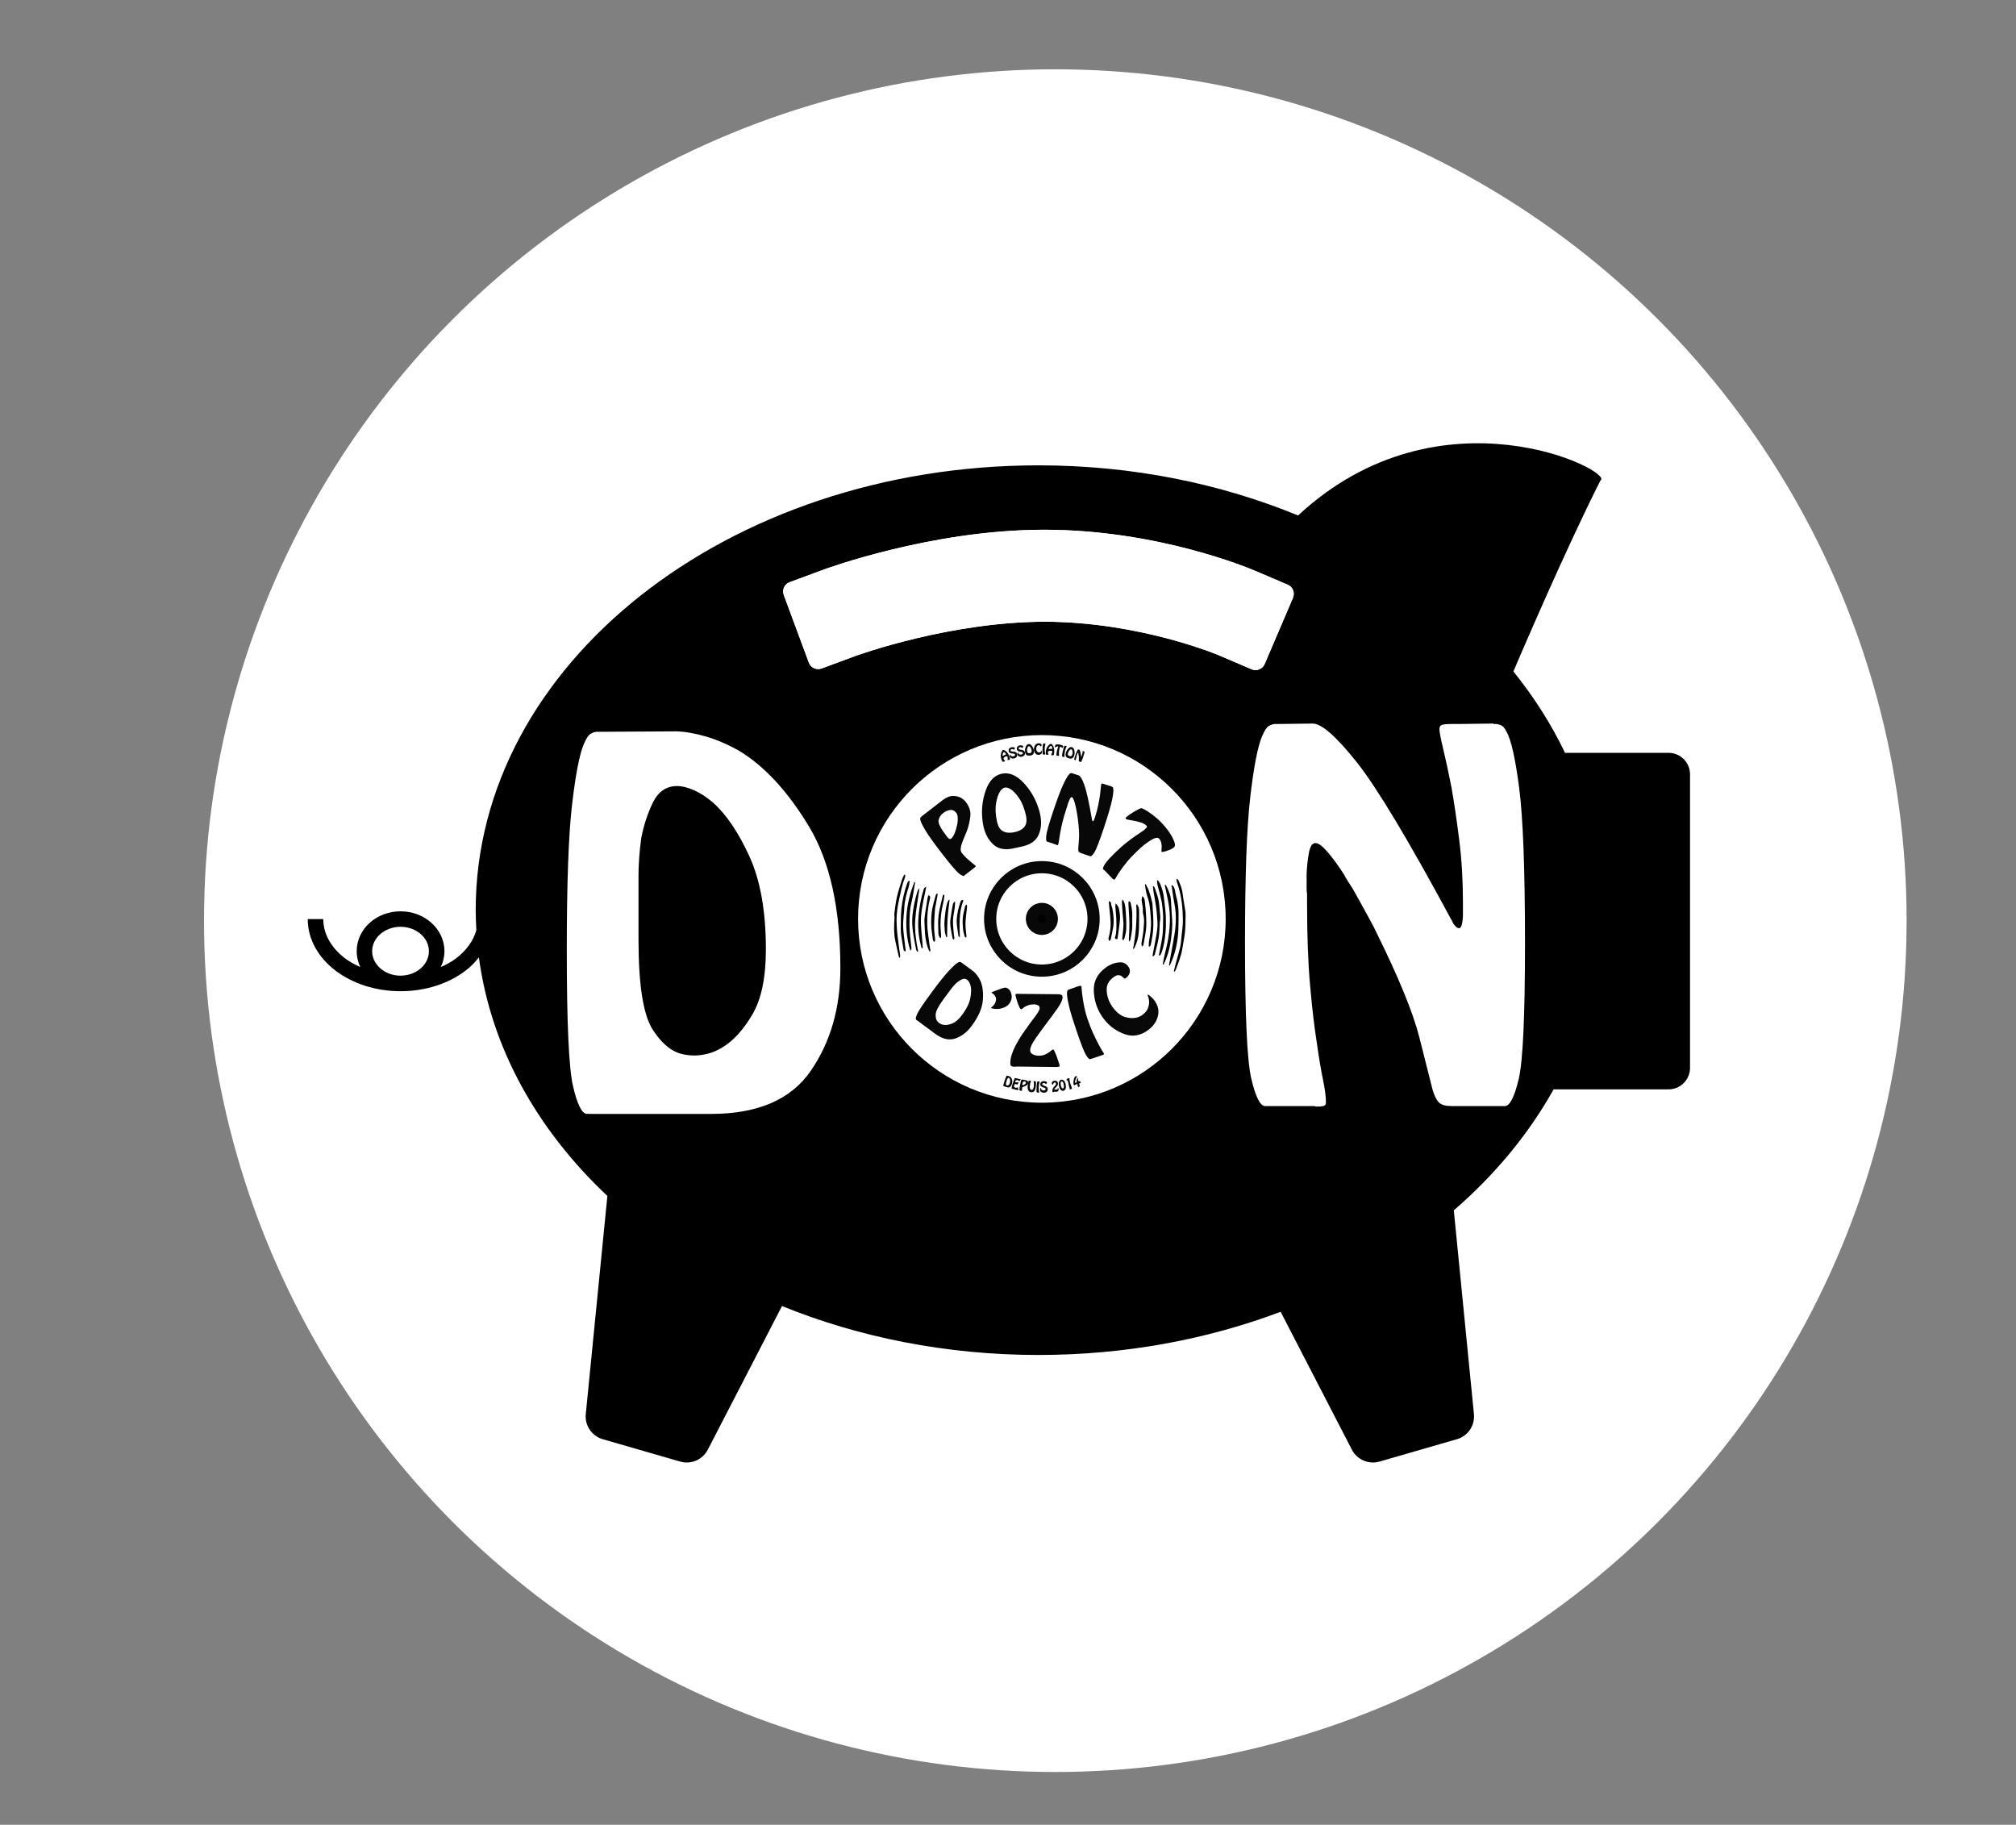
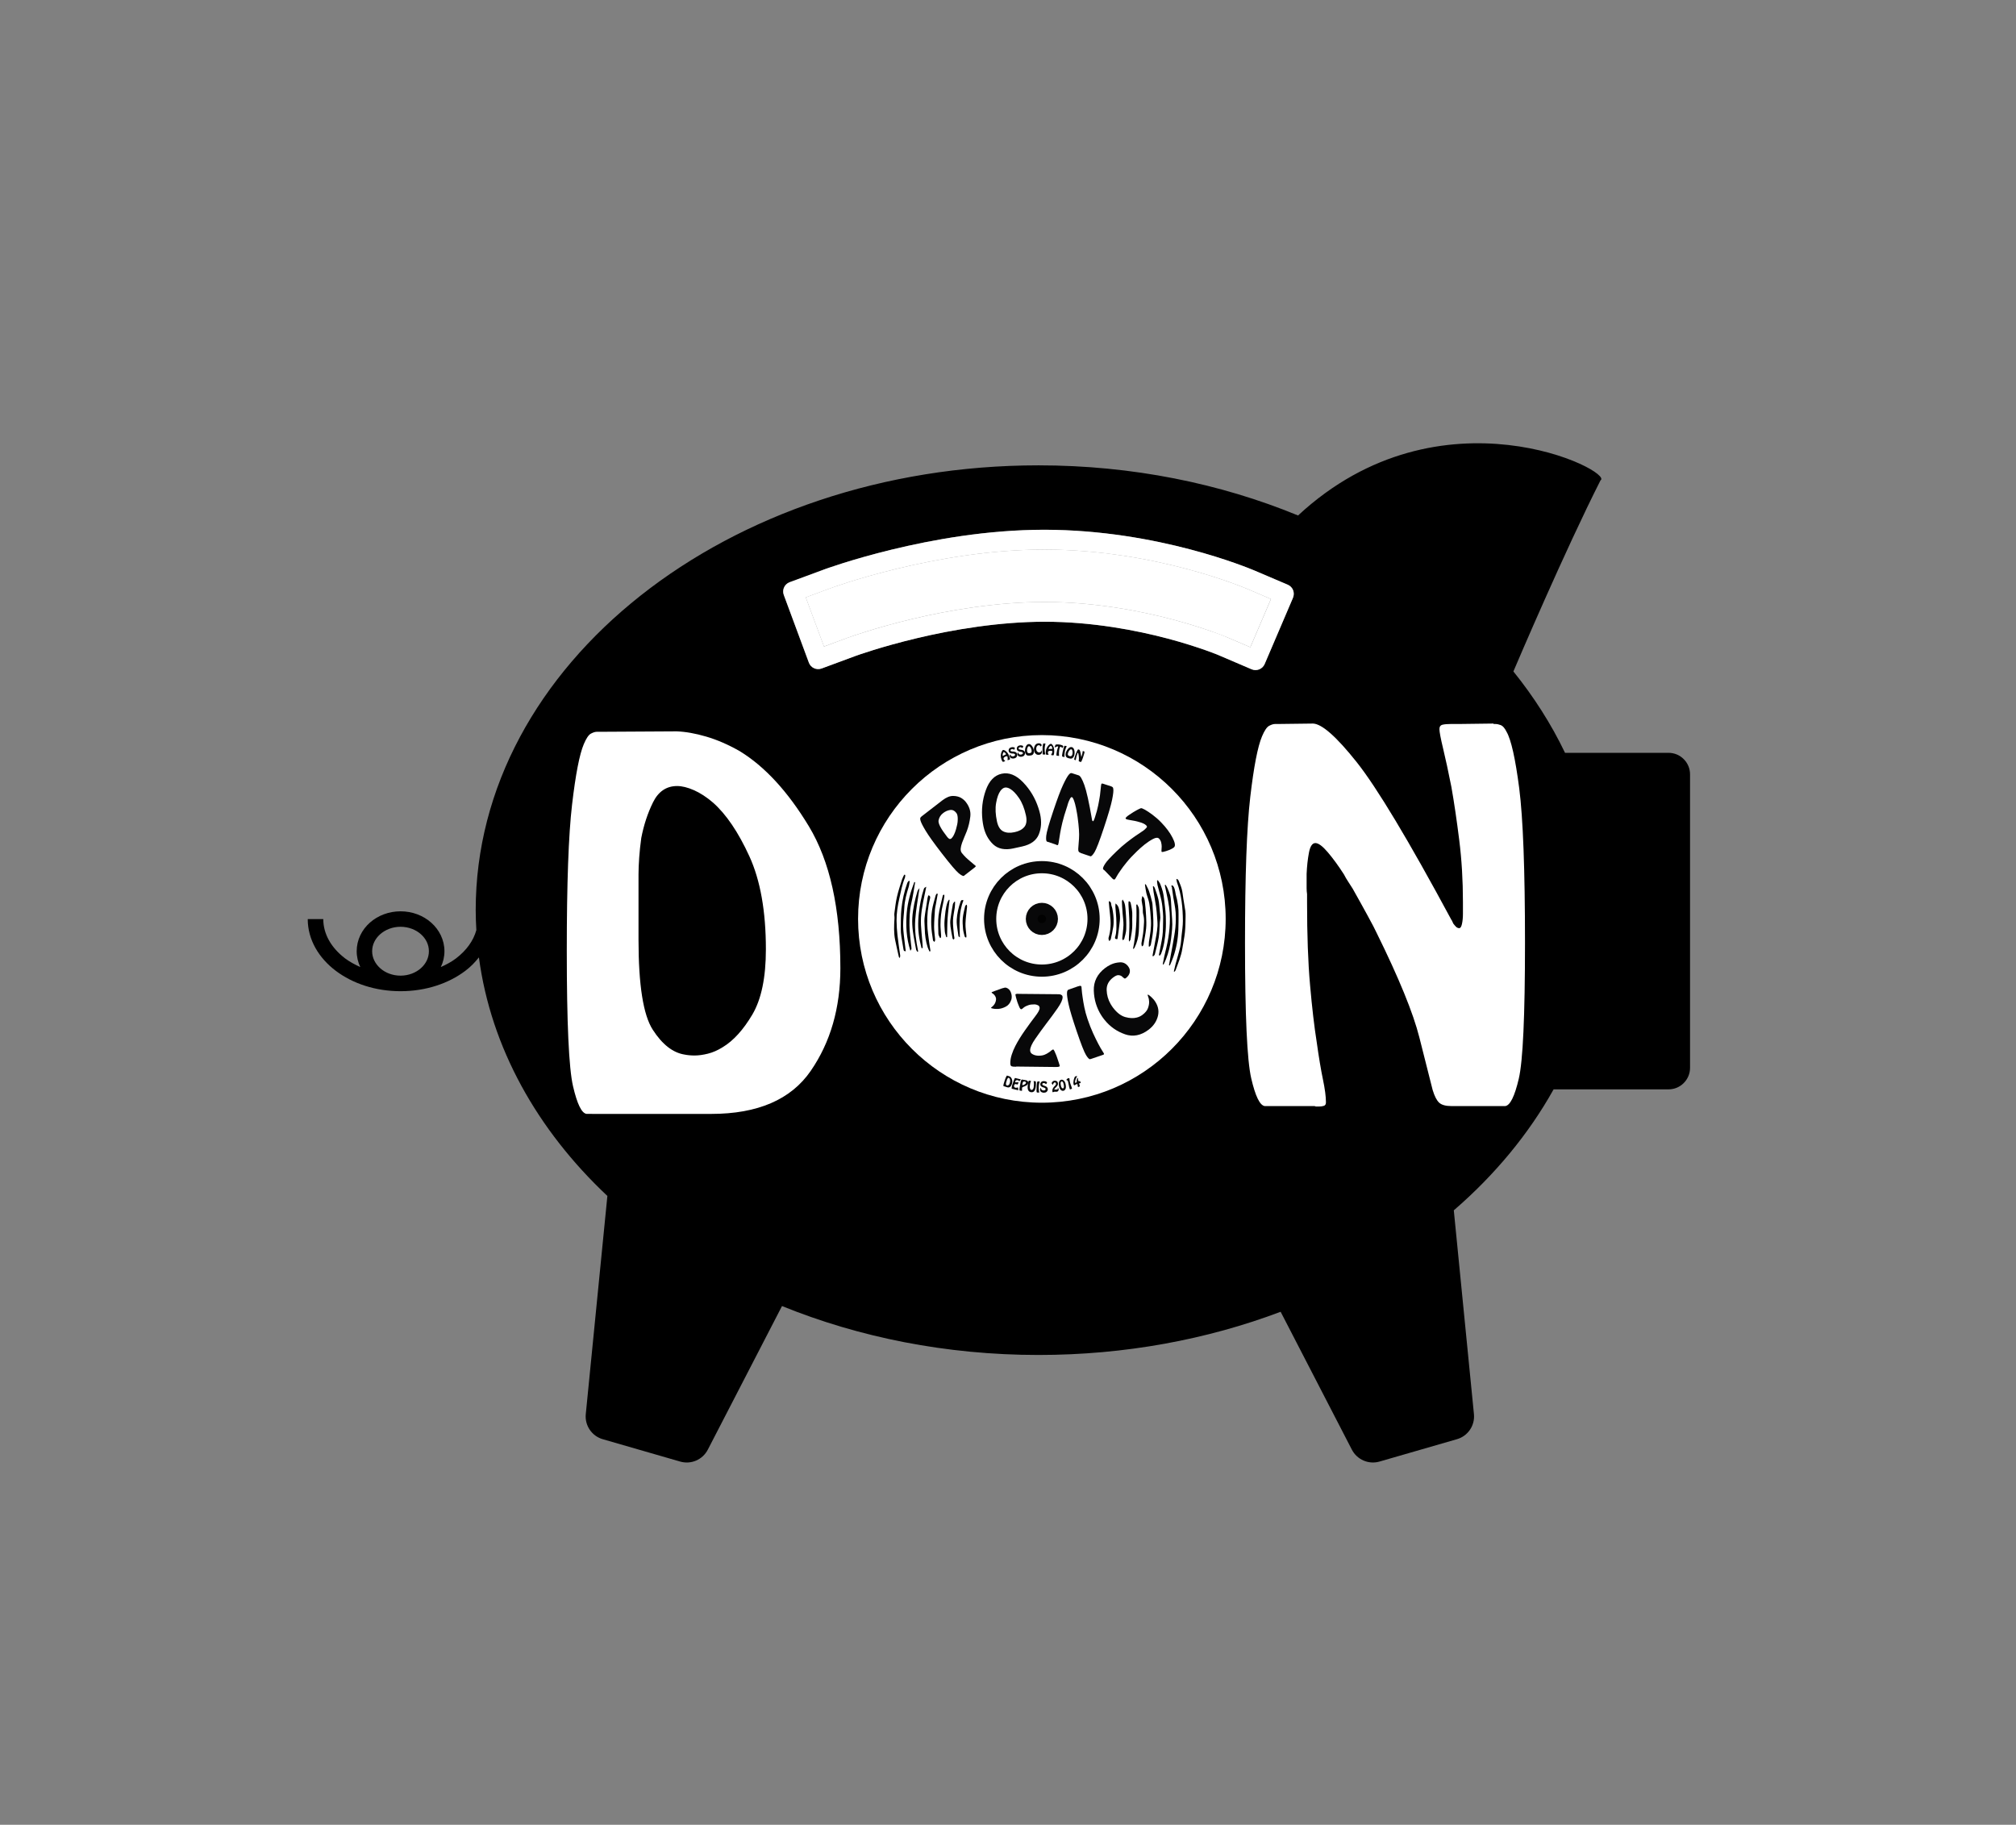
<svg xmlns="http://www.w3.org/2000/svg" id="Calque_1" data-name="Calque 1" viewBox="0 0 496.65 449.52">
  <rect x="0" y="0" width="496.65" height="449.52" fill="#808080" stroke="none" />
  <defs>
    <style>      .cls-1 {        fill: #fff;      }      .cls-2 {        fill: #080809;      }      .cls-3 {        fill: none;        stroke-width: 3px;      }      .cls-3, .cls-4 {        stroke: #080809;        stroke-miterlimit: 10;      }      .cls-4 {        stroke-width: 5px;      }      .cls-4, .cls-5 {        fill: #010101;      }      .cls-6 {        fill: #010202;      }    </style>
  </defs>
  <g>
-     <circle class="cls-1" cx="259.98" cy="226.79" r="209.72" />
    <g>
      <path d="M382.74,268.35h28.31c1.41,0,2.75-.55,3.74-1.55,1-1,1.56-2.33,1.56-3.74v-72.32c0-1.41-.56-2.74-1.56-3.74-.99-1-2.32-1.55-3.74-1.55h-25.5c-3.38-7.06-7.66-13.77-12.72-20.05,.95-2.24,12.73-29.85,21.46-47.07,3.57-2.1-39.3-24.02-74.51,8.65-19.13-7.88-40.86-12.35-63.94-12.35-76.57,0-138.65,49.06-138.65,109.58,0,1.65,.07,3.28,.16,4.91-.72,2.62-2.45,5.02-5.01,6.97-1.09,.83-2.37,1.52-3.74,2.13,.57-1.19,.89-2.51,.89-3.9,0-2.78-1.28-5.28-3.25-7.03-1.97-1.75-4.64-2.8-7.56-2.8s-5.6,1.05-7.57,2.8c-1.97,1.75-3.24,4.25-3.24,7.03,0,1.39,.33,2.71,.88,3.9-1.36-.62-2.64-1.31-3.73-2.13-3.43-2.61-5.38-6.02-5.38-9.69h-3.83c0,5.09,2.74,9.6,6.9,12.74,4.17,3.15,9.79,5.03,15.97,5.03,6.18,0,11.81-1.88,15.97-5.03,1.28-.96,2.37-2.09,3.33-3.3,2.97,22.26,14.38,42.52,31.65,58.77l-5.32,53.74c-.28,2.8,1.48,5.4,4.18,6.18l19.08,5.51c2.67,.77,5.52-.45,6.8-2.93l18.28-35.38c18.96,7.69,40.42,12.05,63.18,12.05,21.36,0,41.59-3.82,59.66-10.64l17.55,33.97c1.28,2.47,4.14,3.7,6.8,2.93l19.08-5.51c2.71-.78,4.47-3.38,4.19-6.18l-4.96-50.2c10.12-8.74,18.45-18.8,24.58-29.79Zm-279.04-29.85c-1.26,1.12-3.04,1.84-5.03,1.84s-3.77-.72-5.02-1.84c-1.25-1.13-1.97-2.58-1.97-4.18s.72-3.06,1.97-4.18c1.26-1.11,3.02-1.84,5.02-1.84,1.99,0,3.77,.72,5.03,1.84,1.25,1.12,1.96,2.58,1.96,4.18s-.71,3.06-1.96,4.18Zm214.84-91.26l-6.99,16.35c-.26,.6-.73,1.06-1.34,1.3-.61,.24-1.27,.23-1.87-.02l-8.16-3.49h-.01s-.13-.06-.13-.06h0s-.56-.22-.56-.22c-.51-.2-1.33-.51-2.41-.9-2.16-.77-5.36-1.82-9.3-2.87-7.89-2.1-18.81-4.19-30.42-4.18-11.28,0-22.77,1.97-31.48,4.05-8.72,2.07-14.73,4.23-15.11,4.37l-.06,.02-8.32,3.08c-1.27,.46-2.67-.18-3.13-1.44l-6.18-16.68c-.46-1.26,.17-2.66,1.43-3.13l8.35-3.09h-.02c.35-.12,6.86-2.52,16.85-4.95,9.98-2.42,23.4-4.88,37.67-4.89,14.02,.03,26.58,2.4,35.8,4.83,9.2,2.42,15.17,4.94,15.79,5.18l.09,.04,8.19,3.49c.6,.26,1.07,.73,1.31,1.33,.24,.6,.23,1.27-.02,1.87Z" />
      <path class="cls-1" d="M302.09,156.89l5.93,2.54,5.08-11.87-5.94-2.54-.32-.13-.83-.33c-.7-.27-1.7-.66-2.97-1.11-2.55-.91-6.18-2.11-10.67-3.3-8.97-2.39-21.3-4.76-35-4.78-13.7,0-26.77,2.39-36.52,4.75-9.72,2.36-16.13,4.73-16.27,4.78h-.02s-6.06,2.25-6.06,2.25l4.49,12.11,6.06-2.24h.05c.72-.28,6.76-2.43,15.66-4.55,8.96-2.14,20.75-4.18,32.6-4.18,12.18,0,23.48,2.17,31.67,4.35,4.09,1.09,7.4,2.18,9.67,2.98,1.13,.4,2.01,.73,2.58,.96l.59,.24,.05,.02,.13,.05h0s0,0,0,0Z" />
      <path class="cls-1" d="M300.17,161.38h.01s8.16,3.49,8.16,3.49c.59,.26,1.26,.26,1.87,.02,.61-.24,1.07-.71,1.34-1.3l6.99-16.35c.25-.6,.26-1.26,.02-1.87-.24-.6-.71-1.07-1.31-1.33l-8.19-3.49-.09-.04c-.62-.25-6.59-2.77-15.79-5.18-9.23-2.43-21.78-4.8-35.8-4.83-14.27,0-27.69,2.47-37.67,4.89-9.98,2.43-16.5,4.83-16.85,4.96h.02s-8.35,3.08-8.35,3.08c-1.26,.47-1.9,1.87-1.43,3.13l6.18,16.68c.46,1.26,1.87,1.9,3.13,1.44l8.32-3.08,.06-.02c.37-.14,6.39-2.3,15.11-4.37,8.71-2.08,20.2-4.05,31.48-4.05,11.61,0,22.52,2.08,30.42,4.18,3.94,1.05,7.13,2.11,9.3,2.87,1.08,.38,1.9,.69,2.41,.9l.56,.22h0s.13,.06,.13,.06Zm-1.46-5.76c-2.27-.8-5.58-1.89-9.67-2.98-8.2-2.18-19.49-4.35-31.67-4.35-11.84,0-23.63,2.04-32.6,4.18-8.9,2.12-14.95,4.28-15.66,4.54h-.05s-6.06,2.26-6.06,2.26l-4.49-12.11,6.06-2.24h.02c.13-.06,6.55-2.43,16.27-4.79,9.75-2.36,22.81-4.75,36.52-4.75,13.69,.03,26.03,2.39,35,4.78,4.49,1.2,8.12,2.39,10.67,3.3,1.27,.45,2.28,.84,2.97,1.11l.83,.33,.32,.13,5.94,2.54-5.08,11.87-5.93-2.54h0s-.13-.06-.13-.06l-.05-.02-.59-.24c-.58-.23-1.45-.57-2.58-.96Z" />
    </g>
    <g>
      <path class="cls-1" d="M145.86,274.39h-1.36c-1.21-.15-2.32-2.44-3.34-6.85-1.02-4.42-1.53-15.53-1.53-33.36,0-16.54,.43-28.53,1.3-35.96,.87-7.44,1.83-12.4,2.89-14.9,.6-1.43,1.19-2.3,1.75-2.6,.57-.3,1.04-.45,1.42-.45h.45l19.26-.11c2.19,.08,4.62,.51,7.31,1.3,2.68,.79,5.42,1.98,8.21,3.57,6.19,3.78,11.87,9.95,17.05,18.52,5.17,8.57,7.76,20.22,7.76,34.94,0,9.82-2.44,18.26-7.31,25.32-4.87,7.06-13.05,10.59-24.52,10.59h-29.34Zm11.44-59.13v16.2c0,11.18,1.17,18.58,3.51,22.2,2.34,3.63,4.95,5.66,7.82,6.12,.38,.08,.77,.13,1.19,.17,.41,.04,.85,.06,1.3,.06,.98,0,2.07-.15,3.28-.45,1.21-.3,2.42-.83,3.63-1.59,2.64-1.59,5.08-4.27,7.31-8.04,2.23-3.78,3.34-9.14,3.34-16.08,0-9.36-1.36-17.01-4.08-22.94-2.72-5.93-5.7-10.33-8.95-13.2-1.59-1.36-3.15-2.38-4.7-3.06-1.55-.68-2.93-1.02-4.13-1.02-2.64,0-4.63,1.34-5.95,4.02-1.32,2.68-2.28,5.61-2.89,8.78-.23,1.66-.4,3.27-.51,4.81-.11,1.55-.17,2.93-.17,4.13v-.11Z" />
      <path class="cls-1" d="M357.59,272.47c-1.43,0-2.45-.28-3.06-.85-.61-.57-1.13-1.6-1.59-3.11-.68-2.64-1.77-6.97-3.28-12.97-1.51-6-5.02-14.59-10.54-25.77-.3-.68-1.02-2.06-2.15-4.13-1.13-2.08-2.38-4.32-3.74-6.74-.38-.6-.76-1.19-1.13-1.76-.38-.57-.72-1.15-1.02-1.75-1.36-2.11-2.68-3.93-3.97-5.44s-2.3-2.27-3.06-2.27-1.29,.79-1.59,2.38-.49,3.32-.57,5.21v3.51c0,.53,.04,1.02,.11,1.47v2.04c0,8.01,.24,14.8,.74,20.39,.49,5.59,1.04,10.27,1.64,14.05,.53,3.78,1.04,6.83,1.53,9.17,.49,2.34,.74,4.23,.74,5.66,0,.45-.17,.74-.51,.85-.34,.11-.74,.17-1.19,.17h-.79c-.15-.08-.28-.11-.4-.11h-12.18c-1.21-.15-2.32-2.44-3.34-6.85-1.02-4.42-1.53-15.53-1.53-33.36,0-16.54,.43-28.53,1.3-35.96s1.83-12.4,2.89-14.9c.6-1.43,1.19-2.3,1.75-2.6,.57-.3,1.04-.45,1.42-.45h.45l8.95-.11c2.19,.08,5.78,3.25,10.76,9.51,4.98,6.27,12.76,19.22,23.33,38.85,.08,.08,.15,.21,.23,.4,.07,.19,.15,.36,.23,.51,.23,.3,.45,.57,.68,.79s.49,.34,.79,.34,.53-.36,.68-1.08c.15-.72,.23-1.53,.23-2.44v-2.94c0-5.29-.3-10.36-.91-15.23-.61-4.87-1.25-9.23-1.93-13.08-.75-3.78-1.43-6.93-2.04-9.46-.61-2.53-.91-4.13-.91-4.81,0-.6,.26-.96,.79-1.08s1.17-.17,1.93-.17h1.93l8.61-.11c.07,.08,.13,.11,.17,.11h.4c.38,0,.81,.1,1.3,.28,.49,.19,.96,.74,1.41,1.64,1.13,1.96,2.17,6.61,3.12,13.93,.94,7.33,1.42,20.01,1.42,38.06s-.51,29.13-1.53,33.47c-1.02,4.34-2.13,6.59-3.34,6.74h-13.25Z" />
    </g>
  </g>
  <g id="V3">
    <circle class="cls-1" cx="256.67" cy="226.36" r="45.28" />
    <g>
      <path class="cls-6" d="M223.02,215.52c-.03,.25-.01,.52-.11,.75-.66,1.63-.98,3.35-1.36,5.07-.4,1.8-.7,3.61-.68,5.46,.01,1.21,.1,2.43,.23,3.63,.18,1.66,.45,3.3,.67,4.96,.02,.18-.02,.37-.14,.61-.06-.09-.17-.17-.19-.28-.32-1.4-.64-2.79-.92-4.19-.35-1.75-.27-3.52-.16-5.29,.03-.4-.08-.82-.03-1.22,.18-1.36,.33-2.72,.63-4.05,.33-1.45,.81-2.87,1.25-4.29,.13-.42,.36-.81,.54-1.21,.09,.02,.17,.04,.26,.06h0Z" />
      <path class="cls-6" d="M225.45,217.34c-.14,.86-.28,1.72-.43,2.57-.16,.89-.32,1.78-.53,2.66-.42,1.77-.44,3.57-.44,5.36,0,1.57,.25,3.14,.39,4.71,.03,.35,.11,.7,.11,1.04,0,.15-.14,.29-.27,.54-1-3.15-1.17-6.27-.9-9.39,.23-2.6,.94-5.11,1.86-7.55,.07,.02,.14,.03,.22,.05h0Z" />
      <path class="cls-5" d="M224.11,217.03c-.08,.49-.11,1-.26,1.47-.52,1.67-.99,3.34-1.07,5.11-.07,1.47-.31,2.94-.29,4.41,.02,1.5,.27,3.01,.43,4.51,.06,.6,.14,1.19,.22,1.8-.42-.02-.5-.11-.56-.46-.17-1.02-.36-2.04-.51-3.06-.09-.67-.17-1.34-.16-2.01,.02-1.65-.01-3.3,.16-4.94,.23-2.17,.71-4.31,1.45-6.37,.07-.19,.24-.34,.36-.51,.07,.02,.15,.04,.22,.06h0Z" />
      <path class="cls-5" d="M226.01,234.48c-.11-.19-.28-.37-.32-.57-.29-1.5-.6-3.01-.8-4.52-.14-1.07-.2-2.16-.14-3.24,.06-1.16,.25-2.33,.47-3.47,.2-1.03,.49-2.05,.78-3.06,.09-.32,.3-.6,.52-.83-.36,2.6-.87,5.19-1.05,7.8-.18,2.61,.2,5.22,.72,7.79l-.19,.11h0Z" />
      <path class="cls-6" d="M227.02,233.56c-.13-.57-.28-1.15-.4-1.72-.48-2.28-.52-4.59-.26-6.89,.23-2.04,.6-4.07,1.25-6.03,.07-.21,.32-.36,.58-.48-.49,2.54-1.15,5-1.3,7.58-.14,2.53,.35,5.01,.43,7.52-.1,0-.2,.02-.3,.03h0Z" />
      <path class="cls-6" d="M228.99,234.39c-.16-.35-.35-.69-.46-1.05-.48-1.49-.69-3.03-.71-4.59-.01-.85-.14-1.71-.06-2.54,.12-1.28,.38-2.54,.57-3.81,.06-.4,.11-.81,.18-1.21,.04-.22,.13-.43,.21-.65,.5,.15,.47,.49,.4,.78-.53,2.04-.73,4.13-.69,6.23,.03,1.62,.32,3.24,.51,4.86,.07,.58,.19,1.15,.27,1.73,.01,.07-.04,.15-.06,.22-.05,.02-.1,.03-.15,.05h0Z" />
      <path class="cls-6" d="M231.02,220.19c-.16,.87-.31,1.74-.47,2.62-.08,.41-.19,.82-.22,1.24-.09,1.43-.21,2.86-.21,4.29,0,1.05,.18,2.11,.26,3.16,.01,.17-.1,.36-.16,.54-.13-.14-.35-.26-.37-.41-.17-1.23-.39-2.45-.43-3.69-.04-1.24,0-2.5,.19-3.72,.19-1.24,.58-2.44,.9-3.66,.04-.16,.18-.3,.28-.44,.08,.02,.15,.05,.23,.07h0Z" />
      <path class="cls-5" d="M231.59,231.09c-.14-.34-.4-.68-.41-1.03-.04-1.52-.14-3.05,.04-4.55,.2-1.66,.68-3.29,1.05-4.92,.02-.09,.17-.16,.25-.24,.05,.11,.16,.24,.14,.34-.11,.71-.2,1.44-.38,2.13-.41,1.64-.58,3.31-.59,5,0,.89,.12,1.78,.16,2.67,.01,.19-.06,.37-.09,.56-.06,.01-.12,.02-.18,.03h0Z" />
      <path class="cls-5" d="M237.36,221.79c-1.18,2.91-.99,5.95-.89,9.12-.21-.17-.33-.22-.34-.28-.14-.91-.28-1.81-.39-2.73-.05-.44-.07-.88-.05-1.32,.09-1.52,.43-3,.94-4.43,.1-.27,.2-.57,.72-.36h0Z" />
      <path class="cls-5" d="M235.29,222.14c-.02,.47-.02,.94-.08,1.41-.14,1.07-.41,2.14-.44,3.21-.03,1.2,.14,2.42,.24,3.62,.02,.25,.11,.49,.12,.73,0,.11-.11,.22-.18,.33-.09-.07-.26-.13-.27-.22-.19-.98-.39-1.97-.52-2.96-.08-.6-.09-1.23-.01-1.84,.16-1.24,.37-2.47,.6-3.69,.04-.22,.25-.42,.39-.63,.05,0,.09,.02,.14,.03h0Z" />
      <path class="cls-5" d="M233.93,221.69c-.17,1.53-.39,3.05-.49,4.59-.1,1.52-.08,3.04-.11,4.57-.07,0-.14,.01-.21,.02-.12-.47-.32-.93-.36-1.41-.07-.93-.15-1.87-.06-2.8,.15-1.49,.23-3,.73-4.43,.08-.22,.24-.41,.36-.61,.05,.02,.09,.05,.14,.07h0Z" />
      <path class="cls-6" d="M238.17,222.88c.02,.16,.08,.33,.07,.49-.13,1.38-.35,2.75-.39,4.12-.03,1.03,.16,2.07,.24,3.11,.01,.13-.05,.26-.08,.39-.12-.09-.32-.17-.35-.28-.16-.61-.35-1.22-.41-1.84-.08-.91-.15-1.84-.06-2.74,.09-.97,.36-1.92,.57-2.87,.03-.14,.18-.26,.27-.39,.05,0,.09,.01,.13,.02h0Z" />
    </g>
    <g>
      <path class="cls-5" d="M287.98,237.78c.15-.86,.3-1.71,.46-2.57,.16-.88,.35-1.75,.49-2.63,.23-1.38,.51-2.77,.64-4.16,.11-1.22,.14-2.47,.05-3.7-.09-1.23-.38-2.44-.57-3.66-.12-.77-.22-1.54-.33-2.31,0-.05,.02-.11,0-.15-.08-.18-.3-.4,.02-.5,.1-.03,.35,.22,.43,.39,.37,.72,.37,1.54,.59,2.31,.23,.78,.36,1.58,.47,2.38,.09,.67,.11,1.36,.11,2.03,0,1.28,0,2.57-.05,3.86-.09,2.25-.49,4.46-1.21,6.59-.25,.74-.59,1.46-.88,2.18-.08-.02-.16-.05-.23-.07h0Z" />
      <path class="cls-6" d="M289.18,239.3c.14-.58,.26-1.16,.41-1.74,.38-1.44,.83-2.86,1.16-4.31,.2-.87,.24-1.78,.33-2.68,.13-1.24,.33-2.48,.33-3.72-.02-3.21-.33-6.39-1.44-9.45-.09-.26-.11-.54-.16-.81,.05-.03,.09-.06,.13-.09,.13,.12,.33,.22,.39,.37,.29,.7,.61,1.41,.8,2.14,.2,.75,.26,1.53,.38,2.3,.17,1.03,.35,2.06,.5,3.1,.06,.45,.07,.92,.06,1.38-.03,1.29-.02,2.59-.16,3.88-.14,1.35-.43,2.69-.64,4.04-.29,1.85-1.03,3.56-1.66,5.3-.05,.14-.19,.25-.29,.37-.05-.03-.11-.05-.16-.08h0Z" />
      <path class="cls-5" d="M285.24,216.83c.21,.32,.46,.62,.6,.97,.25,.61,.46,1.24,.63,1.88,.14,.52,.21,1.07,.28,1.61,.09,.66,.17,1.33,.24,1.99,.08,.79,.19,1.58,.21,2.36,.03,1.23,.06,2.47-.04,3.7-.15,1.91-.41,3.81-1.12,5.61-.05,.12-.12,.24-.2,.34-.05,.06-.14,.09-.22,.14-.04-.1-.12-.2-.1-.29,.28-1.52,.65-3.04,.85-4.57,.16-1.26,.14-2.55,.17-3.83,.02-.63,.02-1.26-.04-1.89-.09-.98-.16-1.98-.36-2.94-.27-1.31-.67-2.58-.98-3.88-.09-.35-.08-.73-.12-1.09l.19-.12h0Z" />
      <path class="cls-5" d="M287.16,217.97c.14,.25,.31,.5,.42,.76,.25,.59,.52,1.19,.69,1.8,.14,.51,.18,1.05,.22,1.58,.1,1.47,.14,2.94,.27,4.41,.13,1.61-.08,3.19-.27,4.78-.21,1.71-.61,3.36-1.23,4.96-.17,.46-.41,.89-.61,1.34-.06-.02-.13-.04-.2-.06,.12-.61,.22-1.22,.35-1.83,.35-1.57,.79-3.13,1.03-4.72,.24-1.53,.38-3.1,.38-4.65,0-1.96-.29-3.91-.74-5.83-.19-.82-.35-1.65-.52-2.48l.21-.07h0Z" />
      <path class="cls-5" d="M283.92,235.47c.13-.67,.25-1.35,.38-2.02,.19-1.03,.4-2.05,.57-3.07,.13-.75,.25-1.51,.28-2.27,.03-.71-.04-1.42-.09-2.13-.06-.85-.13-1.71-.25-2.55-.18-1.25-.42-2.5-.63-3.75-.07-.44-.11-.88-.16-1.32,.06-.02,.11-.04,.17-.06,.09,.14,.23,.26,.28,.41,.32,.96,.7,1.9,.91,2.88,.2,.92,.24,1.87,.33,2.81,.06,.55,.13,1.11,.14,1.66,0,.4-.1,.81-.13,1.21-.09,1.21-.07,2.44-.26,3.64-.23,1.42-.62,2.81-.97,4.21-.04,.17-.26,.3-.39,.46l-.18-.1h0Z" />
      <path class="cls-5" d="M283,233.13c.02-.38,0-.77,.05-1.15,.12-.89,.31-1.76,.4-2.65,.08-.85,.14-1.72,.09-2.58-.08-1.39-.18-2.79-.4-4.16-.14-.88-.52-1.72-.73-2.59-.17-.7-.24-1.41-.35-2.12,.07-.02,.13-.04,.2-.06,.27,.57,.61,1.12,.81,1.71,.3,.88,.54,1.78,.76,2.69,.11,.45,.11,.93,.14,1.4,.14,1.94,.26,3.88,.08,5.82-.1,1.12-.35,2.23-.55,3.33-.03,.16-.2,.29-.31,.43l-.21-.06h0Z" />
      <path class="cls-6" d="M281.4,220.72c.59,.47,.6,1.01,.66,1.51,.13,1.15,.23,2.31,.29,3.47,.05,1.01,.1,2.03,0,3.02-.14,1.35-.43,2.69-.66,4.03-.03,.15-.17,.27-.39,.4-.03-.28-.13-.57-.09-.84,.15-1.07,.42-2.13,.49-3.2,.08-1.28,.31-2.56-.06-3.85-.16-.55-.06-1.17-.12-1.75-.06-.56-.22-1.1-.27-1.66-.03-.34,.1-.68,.17-1.12h0Z" />
      <path class="cls-5" d="M280.15,222.79c.13,.28,.32,.55,.39,.85,.08,.36,.09,.74,.09,1.11-.01,1.58,.01,3.16-.08,4.73-.08,1.36-.43,2.67-1.02,3.91-.03,.08-.08,.15-.13,.21-.03,.04-.08,.06-.29,.19,.77-3.7,.98-7.3,.82-10.93,.07-.02,.14-.04,.22-.07Z" />
      <path class="cls-5" d="M276.56,221.59c.68,.94,.67,1.93,.75,2.88,.13,1.47,.19,2.95,.14,4.42-.02,.81-.3,1.61-.49,2.41-.03,.12-.22,.21-.35,.31-.05-.13-.15-.27-.14-.39,.09-1.12,.27-2.23,.3-3.35,.02-.95-.14-1.9-.21-2.85-.05-.59-.08-1.18-.12-1.77-.02-.41-.05-.81-.05-1.22,0-.13,.09-.25,.17-.44h0Z" />
      <path class="cls-5" d="M273.17,231.72c-.02-.25-.13-.53-.06-.75,.56-1.84,.6-3.7,.36-5.59-.13-1.05-.21-2.1-.31-3.16,0-.08,.03-.16,.05-.24,.07,.03,.14,.06,.21,.1,.43,.25,.26,.73,.41,1.09,.17,.41,.25,.86,.32,1.3,.09,.59,.17,1.2,.19,1.8,.02,.67,.02,1.35-.08,2.01-.16,1.04-.4,2.07-.62,3.09-.03,.13-.16,.24-.25,.36-.08,0-.16,0-.24,0h0Z" />
      <path class="cls-5" d="M278.15,221.98c.13,.12,.34,.22,.37,.36,.23,1.08,.48,2.16,.42,3.29-.05,1.01,.04,2.02-.03,3.03-.07,.94-.25,1.87-.41,2.8-.02,.14-.18,.25-.37,.51-.02-.3-.03-.44-.03-.58,.05-1.36,.15-2.72,.13-4.08-.02-1.49-.16-2.97-.23-4.46-.01-.25,.02-.51,.03-.77,.04-.03,.08-.06,.12-.09h0Z" />
      <path class="cls-5" d="M274.81,222.56c.81,.57,.87,1.38,.99,2.11,.13,.71,.15,1.47,.08,2.19-.15,1.5-.39,3-.59,4.46-.64,.1-.66-.27-.56-.55,.38-1.17,.3-2.38,.3-3.57,0-1.26-.17-2.52-.25-3.79-.02-.25,.02-.5,.03-.86h0Z" />
    </g>
    <g>
-       <path class="cls-2" d="M225.88,251.35s-.03-.02-.05-.04c-.01,0-.02-.02-.03-.03s-.02-.02-.03-.03-.03-.02-.04-.03c-.02-.01-.03-.02-.04-.03-.17-.16-.08-.64,.27-1.43s1.53-2.55,3.55-5.29c1.87-2.53,3.3-4.32,4.28-5.36,.98-1.04,1.69-1.69,2.13-1.96,.25-.15,.44-.22,.56-.2,.12,.02,.21,.05,.27,.09,.02,.02,.04,.03,.04,.03s.02,.01,.03,.02l2.96,2.17c.33,.26,.65,.6,.97,1.03s.6,.92,.85,1.48c.52,1.28,.69,2.87,.51,4.77-.18,1.9-1.1,3.98-2.77,6.23-1.11,1.5-2.44,2.52-3.99,3.05-1.55,.53-3.2,.14-4.96-1.16l-4.49-3.32h0Zm8.45-7.76l-1.84,2.48c-1.27,1.71-1.93,2.98-1.98,3.8-.05,.82,.12,1.43,.51,1.82,.05,.05,.1,.11,.16,.16s.12,.11,.19,.16c.15,.11,.33,.21,.55,.3,.22,.09,.46,.15,.74,.17,.59,.06,1.26-.08,2.03-.4,.77-.33,1.55-1.02,2.34-2.09,1.06-1.44,1.72-2.76,1.98-3.98,.25-1.22,.3-2.23,.13-3.04-.09-.39-.21-.72-.37-1-.16-.28-.33-.49-.52-.62-.41-.3-.86-.32-1.37-.06-.51,.26-.99,.6-1.44,1.02-.22,.23-.43,.46-.62,.68s-.36,.43-.49,.61v-.02s0,0,0,0Z" />
      <path class="cls-2" d="M244.83,244.2l2.17-.78s.05,0,.08,0c.03-.01,.06-.02,.09-.03,.12-.05,.25-.08,.37-.1s.24,0,.36,.03c.5,.17,.87,.52,1.09,1.04,.22,.52,.3,1.03,.23,1.54-.01,.07-.02,.14-.04,.21-.02,.07-.04,.14-.06,.21-.27,.78-.71,1.33-1.33,1.65-.62,.33-1.23,.52-1.84,.56-.33,.02-.63,.02-.92-.01-.29-.03-.53-.08-.74-.15-.01,0-.02,0-.03-.01,0,0-.02,0-.03-.01-.02-.02-.04-.05-.06-.06-.02-.02-.02-.05,0-.07,0-.03,.06-.07,.14-.13s.18-.15,.3-.26,.23-.25,.35-.42c.12-.16,.21-.35,.28-.55,.15-.44,.18-.79,.1-1.08-.09-.28-.21-.51-.38-.69-.12-.13-.24-.24-.36-.32-.12-.08-.21-.14-.26-.19-.02-.02-.04-.04-.05-.06,0-.02-.01-.03,0-.05,0-.03,.03-.05,.07-.07,.04-.02,.08-.04,.12-.07,.01,0,.03,0,.05,0s.04-.02,.05-.03c.05-.01,.1-.03,.15-.04,.05-.01,.08-.02,.1-.03v-.02s0,0,0,0Z" />
      <path class="cls-2" d="M250.33,262.77h-.24c-.36,.01-.65-.02-.87-.1-.22-.07-.33-.34-.33-.8,0-.66,.12-1.35,.35-2.06s.52-1.42,.89-2.14c.34-.66,.71-1.31,1.12-1.97,.41-.66,.84-1.29,1.27-1.91,.91-1.28,1.73-2.42,2.48-3.39s1.12-1.65,1.12-2.03c0-.33-.11-.56-.35-.7-.24-.13-.5-.21-.79-.25h-.19c-.56,0-1.03,.05-1.39,.18s-.68,.26-.92,.4c-.23,.16-.42,.3-.55,.43-.14,.13-.26,.19-.36,.19-.09,0-.17-.07-.27-.2-.09-.13-.18-.3-.26-.52-.07-.16-.14-.33-.21-.52-.07-.19-.14-.38-.21-.56-.14-.42-.25-.81-.34-1.17s-.13-.57-.13-.63c0-.07,.05-.12,.13-.15s.19-.05,.3-.06h.3s.05,.02,.08,.02h.05l9.93,.09s.06,.02,.1,.02c.04,0,.08,0,.12,.02,.16,.03,.3,.1,.43,.21,.13,.11,.19,.27,.19,.47,0,.65-.43,1.57-1.26,2.76-.83,1.19-1.75,2.44-2.74,3.73-.99,1.31-1.91,2.57-2.74,3.78-.84,1.21-1.26,2.15-1.26,2.82,0,.39,.16,.69,.5,.9s.7,.34,1.11,.39c.07,.02,.15,.03,.24,.03,.09,0,.17,.01,.24,.01,.56,0,1.04-.07,1.44-.23,.4-.16,.73-.34,1.01-.54,.28-.18,.51-.36,.69-.52,.18-.16,.33-.24,.44-.24,.09,0,.2,.14,.33,.41,.13,.27,.28,.61,.43,1,.04,.1,.08,.2,.11,.3s.07,.2,.11,.3c.17,.49,.32,.94,.45,1.35,.13,.41,.2,.63,.2,.66,0,.1-.07,.17-.21,.22-.14,.05-.39,.07-.77,.07l-9.76-.11h0Z" />
      <path class="cls-2" d="M268.8,260.84s-.03,.01-.06,.02c-.01,0-.03,0-.04,.01s-.03,0-.04,.01-.03,.01-.05,.02-.04,.01-.05,.02c-.23,.05-.57-.3-1.02-1.03s-1.23-2.71-2.32-5.93c-1.01-2.98-1.67-5.17-1.97-6.57s-.43-2.35-.39-2.86c.02-.3,.07-.49,.16-.58,.08-.09,.16-.14,.23-.17,.03,0,.04-.02,.05-.02,0,0,.02,0,.03-.01l2.2-.77s.07,0,.11-.02l.12-.04s.02,0,.03-.01c0,0,.02,0,.03-.01,.12-.04,.24-.06,.36-.05s.2,.08,.24,.21c.02,.05,.04,.31,.07,.78,.03,.46,.1,1.05,.21,1.78,.1,.74,.24,1.58,.43,2.51,.19,.93,.45,1.89,.78,2.87,.44,1.31,.9,2.47,1.37,3.5,.47,1.03,.9,1.9,1.28,2.62,.38,.72,.7,1.29,.97,1.7s.4,.65,.43,.72c.03,.09,.02,.16-.02,.2-.05,.04-.12,.08-.21,.11l-.41,.14-2.49,.85h0Z" />
      <path class="cls-2" d="M277.14,254.78c-2.01-.7-3.69-1.88-5.02-3.54-.03-.03-.05-.07-.08-.1-.03-.03-.05-.07-.08-.1-.11-.15-.22-.3-.33-.44s-.21-.3-.31-.46c-1.17-1.84-1.79-3.88-1.86-6.11s.86-4.09,2.78-5.56c.19-.15,.41-.3,.64-.44s.48-.28,.73-.4c.73-.35,1.5-.53,2.31-.57s1.48,.3,2,.98c.38,.49,.51,1,.4,1.52-.11,.52-.43,.98-.97,1.4-.13,.1-.24,.12-.35,.06s-.22-.14-.34-.24c-.04-.06-.1-.11-.16-.16-.06-.05-.13-.1-.18-.15-.23-.15-.5-.24-.83-.25s-.76,.19-1.31,.61c-1.07,.82-1.59,1.85-1.55,3.07s.36,2.36,.96,3.4c.09,.17,.19,.33,.3,.49,.11,.16,.22,.32,.33,.47,.95,1.23,1.95,2,3.01,2.29s2,.33,2.83,.11c.28-.07,.53-.16,.77-.28,.24-.12,.44-.25,.63-.39,.7-.53,1.15-1.09,1.35-1.66,.2-.57,.3-1.1,.28-1.57s-.09-.87-.22-1.19c-.13-.32-.17-.49-.14-.52,.07-.05,.19-.02,.36,.11s.35,.28,.54,.46c.14,.14,.28,.28,.41,.42,.13,.14,.21,.23,.25,.27,.97,1.27,1.3,2.58,.98,3.92-.32,1.35-1.08,2.48-2.27,3.4-1.91,1.46-3.87,1.85-5.88,1.15h0Z" />
    </g>
    <g>
      <path class="cls-2" d="M226.95,201.18l5.24-4.05c.94-.71,1.8-1.06,2.57-1.06s1.42,.16,1.96,.45c.27,.16,.5,.33,.71,.51,.21,.19,.38,.36,.51,.54,.88,1.14,1.25,2.33,1.1,3.58s-.43,2.45-.87,3.61c-.2,.52-.41,1.02-.62,1.5-.21,.48-.39,.93-.54,1.36-.19,.53-.3,1.01-.34,1.43-.03,.43,.06,.79,.29,1.08,.14,.18,.29,.36,.46,.54,.17,.18,.34,.36,.51,.54,.19,.18,.38,.35,.57,.52,.18,.17,.37,.32,.55,.47,.35,.31,.65,.57,.9,.76,.25,.2,.39,.31,.4,.33,.05,.06,.04,.12,0,.18-.04,.06-.11,.12-.19,.18-.01,0-.02,.02-.03,.03-.05,.03-.08,.06-.11,.09-.03,.02-.05,.04-.08,.06l-2.27,1.76s-.03,.02-.05,.04c-.01,0-.02,.02-.03,.03s-.02,.02-.03,.03-.03,.02-.04,.03-.03,.02-.04,.03c-.2,.12-.63-.1-1.3-.64-.67-.55-2.04-2.17-4.12-4.85-1.93-2.49-3.26-4.35-4-5.58-.74-1.22-1.17-2.08-1.3-2.58-.08-.29-.09-.49-.04-.6s.1-.19,.16-.23c.02-.02,.04-.03,.04-.03,0,0,.02-.01,.03-.02v-.02s0,0,0,0Zm7.47,5.28c.19-.13,.38-.4,.58-.8s.37-.87,.52-1.38c.11-.38,.21-.76,.29-1.16s.13-.78,.13-1.15c.02-.36,0-.68-.05-.98-.05-.3-.14-.54-.28-.72-.46-.59-.99-.84-1.59-.73-.6,.1-1.16,.35-1.67,.75-.62,.47-.99,1.08-1.13,1.8-.14,.73,.56,2.07,2.09,4.03,.16,.21,.33,.37,.5,.49,.17,.12,.39,.08,.64-.11v-.02s-.01,0-.01,0Z" />
      <path class="cls-2" d="M249.68,208.99c-2.12,.46-3.78,.14-4.99-.98-1.2-1.12-2-2.59-2.4-4.41-.06-.25-.1-.51-.15-.78s-.08-.53-.11-.81c-.29-2.53-.02-4.97,.81-7.31,.83-2.35,2.14-3.71,3.92-4.1,1.79-.39,3.54,.31,5.27,2.1s2.99,3.89,3.78,6.31c.09,.26,.16,.52,.24,.78,.07,.26,.13,.51,.19,.76,.4,1.83,.29,3.5-.33,5.01-.62,1.51-2,2.5-4.14,2.97l-2.11,.46h0Zm2.7-5.31c.51-.66,.63-1.6,.36-2.84-.38-1.73-.95-3.15-1.71-4.26s-1.5-1.86-2.21-2.27c-.25-.14-.49-.23-.7-.28-.22-.05-.42-.05-.6-.01-.18,.04-.36,.13-.54,.26s-.35,.32-.52,.54c-.47,.66-.83,1.65-1.06,2.98-.24,1.32-.16,2.85,.21,4.57,.27,1.23,.78,2.04,1.52,2.42,.75,.38,1.68,.45,2.79,.21,1.13-.23,1.95-.68,2.46-1.33h0Z" />
      <path class="cls-2" d="M266.23,210.1c-.26-.09-.43-.2-.5-.34-.08-.14-.11-.36-.1-.66,.04-.52,.1-1.37,.19-2.54,.09-1.18-.03-2.94-.35-5.29-.01-.14-.06-.43-.14-.88-.08-.44-.17-.92-.27-1.44-.03-.13-.06-.26-.1-.39s-.06-.25-.08-.38c-.12-.46-.25-.87-.39-1.22s-.28-.55-.42-.59-.28,.06-.43,.33c-.15,.27-.29,.57-.42,.91-.02,.05-.04,.11-.06,.17-.02,.06-.04,.12-.06,.17-.03,.09-.06,.19-.09,.29-.03,.09-.05,.19-.07,.27-.03,.08-.05,.15-.07,.22-.02,.06-.04,.11-.05,.15-.48,1.45-.85,2.69-1.1,3.73-.25,1.04-.43,1.92-.55,2.64-.13,.71-.22,1.3-.28,1.75s-.12,.81-.21,1.07c-.03,.08-.08,.12-.14,.12s-.14-.01-.22-.04c-.03,0-.05-.02-.08-.03-.03,0-.05-.02-.06-.02-.02-.02-.05-.04-.06-.05-.02,0-.04-.01-.05-.02l-1.9-.63s-.03-.01-.06-.02c-.01,0-.03,0-.04-.01s-.03,0-.04-.01-.03-.01-.05-.02c-.02,0-.04-.01-.05-.02-.21-.1-.27-.58-.19-1.44s.66-2.9,1.74-6.12c1-2.99,1.8-5.13,2.41-6.42,.6-1.29,1.08-2.13,1.42-2.52,.2-.22,.35-.35,.47-.36,.12-.02,.22-.02,.28,0,.03,0,.05,.02,.05,.02s.02,0,.03,.01l1.62,.52c.39,.15,.85,.93,1.37,2.37,.52,1.43,1.15,4.24,1.87,8.43,0,.02,.02,.05,.02,.09,0,.04,0,.07,.01,.11,.02,.07,.05,.13,.08,.18s.07,.09,.12,.11c.05,.02,.12-.03,.19-.15,.07-.12,.13-.26,.19-.43,.02-.07,.05-.13,.06-.19s.04-.12,.06-.17c.01-.04,.03-.08,.03-.1,0-.03,.02-.05,.02-.06,.32-.96,.57-1.89,.76-2.81,.18-.92,.33-1.74,.44-2.48,.09-.73,.16-1.34,.2-1.83,.04-.49,.09-.8,.13-.92,.04-.11,.11-.16,.21-.15s.22,.04,.36,.09c.05,.02,.11,.04,.17,.06,.06,.02,.12,.04,.17,.06l1.56,.5s.02,.03,.02,.03,.02,0,.03,.01c.01,0,.03,0,.04,.01,.07,.02,.14,.07,.22,.13,.08,.06,.13,.19,.16,.38,.09,.42,0,1.33-.28,2.71s-.95,3.7-2.04,6.97c-1.08,3.25-1.85,5.24-2.29,5.96-.45,.72-.78,1.06-1.01,1.02-.01,0-.03-.01-.05-.02-.02,0-.04-.01-.05-.02-.03,0-.05-.02-.07-.02s-.05-.02-.07-.02l-2.15-.72h0Z" />
      <path class="cls-2" d="M272.12,214.43s-.03-.02-.05-.04c-.03-.02-.05-.03-.07-.05-.01-.01-.02-.02-.02-.02,0,0-.01-.01-.02-.02-.02,0-.04,0-.05-.02s-.03-.03-.04-.04c-.03-.03-.05-.07-.08-.11l-.06-.12c-.04-.22,.15-.65,.55-1.27s1.33-1.62,2.77-3.01c.87-.84,1.69-1.56,2.47-2.17s1.47-1.12,2.07-1.55c.61-.43,1.12-.77,1.53-1.03s.69-.46,.84-.6c.07-.07,.14-.13,.19-.19,.06-.05,.11-.11,.16-.16,.13-.12,.21-.23,.24-.32,.04-.09-.02-.22-.15-.36-.18-.19-.42-.35-.72-.49s-.63-.26-.99-.35c-.17-.05-.35-.1-.53-.15-.18-.04-.36-.09-.55-.13-.54-.1-1.02-.19-1.45-.26-.43-.07-.68-.14-.74-.21-.01-.01-.02-.02-.04-.04-.02-.02-.03-.03-.05-.05-.04-.04-.05-.09-.03-.15,.02-.06,.11-.17,.28-.33,.11-.11,.33-.27,.63-.48s.64-.43,1-.65c.14-.08,.29-.16,.43-.25,.14-.09,.28-.17,.42-.24,.21-.12,.4-.22,.58-.3s.32-.14,.41-.17c.07-.03,.19-.01,.36,.05,.17,.06,.38,.16,.63,.3,.51,.28,1.14,.71,1.89,1.26,.75,.56,1.47,1.19,2.16,1.91,1.21,1.25,2.13,2.49,2.76,3.72,.63,1.22,.76,2.01,.4,2.36-.13,.12-.28,.23-.48,.34-.19,.11-.41,.22-.65,.32-.13,.05-.27,.1-.42,.15s-.29,.1-.42,.15c-.28,.09-.52,.15-.72,.19-.21,.04-.33,.03-.37,0-.06-.06-.08-.22-.05-.46,.02-.24,.04-.53,.05-.85,0-.32-.05-.65-.13-1s-.25-.67-.52-.95c-.3-.31-.79-.28-1.48,.08s-1.38,.82-2.09,1.38c-.36,.29-.71,.58-1.03,.87s-.61,.56-.86,.8c-1,.96-1.83,1.84-2.49,2.66-.67,.81-1.2,1.52-1.6,2.12-.42,.6-.73,1.08-.92,1.44-.19,.36-.33,.57-.4,.64-.1,.1-.21,.12-.33,.06s-.22-.14-.32-.24c-.01-.01-.02-.02-.04-.04-.02-.02-.03-.03-.04-.04-.05-.05-.1-.1-.14-.15-.05-.05-.08-.09-.11-.12l-1.57-1.63h0Z" />
    </g>
    <circle class="cls-3" cx="256.67" cy="226.36" r="12.74" />
    <circle class="cls-4" cx="256.67" cy="226.36" r="1.46" />
    <g>
      <path class="cls-2" d="M248.34,187.26s0,0-.02,0c0,0-.01,0-.02,0h0s0,0,0,0c-.02,0-.03,0-.05,.01-.02,0-.03,0-.03-.02,0-.02,0-.06,0-.12s.02-.12,.02-.2c0-.08,0-.16,0-.25s-.02-.18-.05-.27c-.03-.07-.07-.11-.14-.12-.07,0-.13,0-.21,.02-.04,.02-.08,.03-.12,.05-.04,.02-.08,.04-.13,.06-.11,.06-.21,.14-.29,.23s-.09,.2-.05,.33c0,.01,0,.02,.01,.03s0,.02,.01,.03c.02,.05,.06,.1,.09,.14s.07,.08,.11,.12c.04,.04,.08,.08,.11,.11,.03,.03,.05,.05,.06,.06,0,0,0,.02,0,.02,0,0-.02,.01-.04,.02l-.44,.16c-.08,.03-.15-.02-.23-.13s-.14-.27-.22-.47c-.13-.36-.18-.68-.16-.98,.02-.3,.07-.55,.15-.76,.07-.17,.14-.32,.22-.42s.13-.16,.16-.17c.02,0,.09,0,.2,.02s.23,.08,.37,.17c.16,.1,.34,.26,.52,.48,.18,.22,.35,.52,.48,.9,.11,.32,.17,.52,.17,.62s-.02,.16-.06,.18c0,0,0,0,0,0,0,0,0,0-.01,0,0,0,0,0-.01,0s0,0-.01,0h-.01s0,0-.01,0l-.35,.13h0Zm-1.07-1.99s-.05,.04-.08,.07c-.03,.04-.05,.08-.07,.13-.02,.05-.04,.11-.06,.17-.02,.06-.03,.12-.04,.18-.01,.07-.02,.13-.02,.19,0,.06,0,.11,.02,.15,0,.02,.02,.03,.03,.04s.03,0,.05,0c.02,0,.04-.02,.08-.04s.08-.05,.14-.08c.05-.03,.09-.05,.14-.08,.05-.03,.1-.05,.16-.07,.01,0,.03-.01,.04-.02s.03,0,.04-.02c.05-.02,.09-.04,.11-.06s.02-.05,0-.1c-.01-.03-.03-.07-.06-.11s-.06-.08-.1-.12c-.03-.04-.07-.07-.11-.1-.04-.03-.08-.06-.11-.08s-.07-.04-.1-.05c-.03-.01-.06-.01-.08,0h0Z" />
      <path class="cls-2" d="M249.84,184.68s-.05,0-.08-.02-.08-.05-.13-.07c-.05-.02-.11-.04-.18-.06s-.14,0-.22,.01c-.02,0-.03,0-.04,.01-.02,0-.03,.01-.04,.02-.06,.03-.12,.08-.17,.13-.05,.06-.06,.12-.04,.2s.07,.13,.15,.16c.08,.03,.16,.05,.24,.06,.04,0,.07,0,.11,0,.03,0,.07,0,.1,0,.3,.02,.53,.07,.68,.16s.25,.2,.31,.32c.01,.02,.02,.05,.03,.07s.02,.05,.02,.07c0,.03,.02,.06,.02,.09,0,.03,0,.06,.01,.1,0,.17-.05,.34-.16,.52s-.3,.3-.59,.37c0,0,0,0,0,0,0,0,0,0-.01,0-.22,.06-.44,.05-.66-.02s-.36-.23-.43-.48c-.02-.07-.03-.14-.02-.21,0-.06,.02-.12,.03-.16,.01-.03,.03-.06,.04-.08,.01-.02,.02-.03,.03-.03,0,0,0,0,.01,0,0,0,0,.01,.01,.02,.02,.03,.04,.06,.06,.11,.03,.05,.06,.1,.11,.16,.06,.07,.15,.13,.25,.17,.11,.04,.24,.04,.41,0,.12-.03,.22-.09,.3-.16,.08-.08,.1-.16,.07-.26-.02-.08-.07-.14-.15-.18-.08-.03-.16-.06-.25-.07-.03,0-.06,0-.09,0-.03,0-.06,0-.08,0-.26,0-.46-.05-.59-.11-.13-.06-.23-.14-.29-.23-.03-.04-.05-.08-.07-.12s-.03-.08-.04-.13c-.01-.04-.02-.08-.02-.13,0-.05,0-.1,0-.15,.02-.13,.07-.25,.16-.38s.25-.22,.48-.28c.14-.04,.27-.05,.4-.05,.12,0,.23,.03,.31,.05,.05,.02,.09,.04,.12,.06,.03,.02,.05,.04,.05,.06,0,.02,0,.05,0,.08,0,.03-.01,.07-.02,.11,0,.03-.01,.06-.02,.08,0,.03-.02,.05-.03,.08-.01,.03-.02,.05-.04,.06-.01,.02-.03,.03-.04,.03h0Z" />
      <path class="cls-2" d="M251.86,184.25s-.05,0-.08-.03c-.03-.02-.08-.05-.12-.08-.05-.03-.11-.05-.17-.07s-.14-.02-.22,0c-.02,0-.03,0-.05,.01s-.03,0-.05,.01c-.07,.03-.13,.07-.17,.12-.05,.05-.07,.12-.05,.2,.02,.08,.06,.14,.13,.17,.07,.04,.15,.06,.24,.08,.04,0,.07,.01,.11,.02s.07,.01,.1,.01c.3,.04,.52,.11,.66,.21s.23,.22,.28,.34c0,.03,.02,.05,.02,.07s.01,.05,.02,.08c0,.03,.01,.06,.01,.09s0,.06,0,.1c0,.17-.07,.34-.19,.5-.12,.16-.33,.27-.61,.33h0s0,0-.01,0c-.23,.04-.45,.02-.66-.07-.21-.09-.34-.26-.39-.51-.02-.08-.02-.14,0-.21s.02-.12,.04-.16c.02-.03,.03-.06,.05-.08s.03-.03,.03-.03c0,0,0,0,.01,0,0,0,0,.01,.01,.02,.01,.03,.03,.06,.05,.12,.02,.05,.05,.11,.09,.16,.06,.07,.14,.14,.24,.19,.1,.05,.24,.06,.41,.03,.12-.02,.22-.07,.31-.14,.08-.07,.11-.16,.09-.25-.02-.09-.06-.15-.14-.19-.08-.04-.16-.07-.24-.08h-.09s-.06-.02-.08-.02c-.26-.03-.45-.08-.58-.15s-.22-.16-.27-.25c-.02-.04-.04-.08-.06-.13s-.03-.09-.03-.13c0-.04-.01-.08-.01-.13,0-.05,0-.1,.01-.15,.03-.12,.09-.25,.19-.37s.27-.2,.5-.25c.14-.03,.28-.03,.4-.02,.12,.02,.22,.04,.3,.07,.05,.02,.09,.05,.12,.07,.03,.02,.05,.04,.05,.06,0,.02,0,.05,0,.08s-.02,.07-.03,.11c0,.03-.02,.06-.03,.08-.01,.03-.02,.05-.04,.07-.01,.03-.03,.05-.04,.06s-.03,.03-.05,.03h0s0,0,0,0Z" />
      <path class="cls-2" d="M253.56,186.13c-.33,.04-.58-.04-.74-.22s-.27-.42-.3-.71c0-.04,0-.08-.01-.12,0-.04,0-.08,0-.13,0-.39,.07-.76,.24-1.1s.38-.53,.66-.56,.53,.1,.77,.4,.4,.64,.48,1.02c0,.04,.02,.08,.02,.12s.01,.08,.02,.12c.03,.28,0,.54-.13,.76s-.34,.35-.67,.39l-.33,.04h0Zm.49-.77c.09-.09,.12-.23,.1-.43-.03-.27-.1-.49-.2-.67-.1-.18-.2-.31-.3-.38-.04-.02-.07-.04-.1-.05-.03-.01-.06-.02-.09-.01s-.06,.01-.09,.03c-.03,.02-.06,.04-.09,.08-.08,.09-.15,.24-.21,.44-.06,.2-.07,.43-.04,.7,.02,.19,.09,.32,.19,.39s.25,.09,.42,.07c.17-.02,.31-.07,.4-.16h0Z" />
      <path class="cls-2" d="M255.02,185.57c-.19-.26-.29-.56-.31-.88v-.21c.02-.33,.12-.64,.31-.93,.19-.28,.47-.43,.84-.45,.04,0,.08,0,.12,0s.08,0,.13,.02c.12,.02,.24,.07,.34,.13,.1,.07,.16,.17,.16,.3,0,.09-.02,.17-.08,.22-.06,.05-.14,.08-.24,.09-.02,0-.04,0-.05-.02s-.02-.04-.02-.06c0-.01,0-.02,0-.03,0-.01,0-.02,0-.03-.02-.04-.04-.07-.08-.1-.04-.03-.11-.04-.22-.04-.21,0-.36,.09-.46,.24s-.16,.32-.18,.51c0,.03,0,.06,0,.09v.09c0,.24,.07,.42,.17,.55s.22,.22,.34,.26c.04,.02,.08,.03,.12,.03,.04,0,.08,0,.11,0,.13,0,.24-.03,.32-.09s.13-.11,.17-.17c.04-.06,.06-.12,.08-.17,.01-.05,.02-.08,.03-.08,.01,0,.03,.02,.03,.05,.01,.03,.02,.06,.03,.11,0,.03,.01,.06,.02,.09s0,.05,0,.06c0,.24-.06,.44-.22,.58-.16,.14-.35,.21-.59,.22-.37,.01-.65-.11-.83-.38h0Z" />
      <path class="cls-2" d="M256.99,185.89h-.04s-.07-.07-.09-.2-.04-.45-.03-.97c0-.48,.03-.83,.06-1.05,.03-.22,.06-.36,.09-.43,.02-.04,.04-.07,.05-.08,.02,0,.03-.01,.04-.01h.37s.01,0,.02,0h.03s.04,0,.05,.01c.02,0,.02,.02,.02,.04,0,0-.01,.05-.03,.11-.02,.07-.04,.16-.06,.27-.02,.11-.05,.24-.07,.38-.02,.14-.03,.29-.04,.45,0,.21,0,.4,.02,.57,.02,.17,.03,.32,.05,.44s.03,.22,.05,.29c.02,.07,.02,.11,.02,.13,0,.02,0,.02-.01,.03s-.02,0-.04,0h-.47s0,0,0,0Z" />
      <path class="cls-2" d="M259.07,185.99h-.06s-.03,0-.05-.01-.02-.02-.02-.03c0-.02,.02-.06,.05-.11s.06-.11,.1-.17c.04-.07,.07-.14,.1-.23,.03-.08,.05-.17,.06-.27,0-.07-.02-.13-.08-.16-.06-.03-.12-.06-.2-.06-.04,0-.09,0-.13,0s-.09,0-.14,0c-.13,0-.25,.04-.36,.09-.11,.05-.17,.15-.18,.28v.06c0,.06,.01,.11,.03,.17,.02,.06,.03,.11,.05,.15,.02,.06,.04,.11,.06,.14,.02,.04,.03,.07,.03,.08,0,0,0,.01-.02,.02h-.05l-.47-.03c-.08,0-.14-.08-.16-.21s-.02-.31,0-.52c.03-.38,.11-.7,.25-.96,.14-.26,.28-.47,.44-.63,.13-.13,.26-.23,.37-.29,.11-.06,.18-.09,.22-.09,.03,0,.08,.03,.17,.1,.09,.06,.18,.16,.27,.3,.11,.16,.21,.38,.28,.65,.08,.27,.11,.61,.08,1.02-.03,.33-.06,.55-.1,.64-.04,.09-.08,.14-.13,.14,0,0,0,0-.01,0h-.04s0,0-.01,0h-.01l-.37-.03h0Zm-.17-2.26s-.06,.01-.1,.03-.08,.05-.12,.09-.08,.08-.12,.13-.08,.1-.11,.15c-.04,.06-.07,.11-.09,.17s-.04,.1-.04,.14c0,.02,0,.04,.01,.05,.01,.01,.03,.02,.05,.02,.02,0,.05,0,.09,0,.05,0,.1-.01,.16-.02,.05,0,.11,0,.16-.01s.11,0,.17,0h.05s.03,0,.05,0c.06,0,.1,0,.13-.01s.05-.04,.05-.09c0-.03,0-.08-.01-.12s-.02-.09-.04-.14c-.02-.05-.04-.09-.06-.14s-.05-.09-.07-.13c-.02-.04-.05-.07-.07-.09-.03-.02-.05-.03-.07-.04h0s0,0,0,0Z" />
      <path class="cls-2" d="M260.38,186.15h-.03s0,0,0,0h0s-.01,0-.02,0c0,0-.01,0-.02,0-.03-.02-.04-.09-.05-.21,0-.11,0-.32,.06-.62,.03-.18,.06-.35,.1-.49s.07-.27,.11-.38,.06-.2,.09-.27c.03-.07,.04-.12,.05-.15,0-.02,0-.03,0-.04,0-.01,0-.02,0-.03,0-.03,0-.05,0-.06s-.02-.03-.05-.03c-.04,0-.08,0-.13,0-.05,.01-.1,.03-.15,.05-.03,0-.05,.02-.08,.03-.03,.01-.05,.02-.08,.03-.08,.04-.14,.07-.2,.1-.06,.03-.09,.05-.11,.04h-.02s-.02,0-.02-.02c0,0,0-.03,0-.07,0-.02,.02-.06,.03-.12s.04-.11,.06-.17c.01-.02,.02-.05,.03-.07,0-.02,.02-.05,.03-.07,.01-.03,.03-.06,.04-.09,.01-.03,.03-.05,.03-.06,0-.01,.02-.02,.05-.03,.03,0,.06-.02,.11-.02,.09-.01,.21-.02,.35-.02,.14,0,.29,0,.44,.03,.26,.04,.49,.1,.68,.19,.19,.09,.28,.17,.27,.25,0,.03-.01,.05-.03,.09-.01,.03-.03,.06-.05,.1-.01,.02-.02,.04-.04,.06-.01,.02-.03,.04-.04,.06-.03,.04-.05,.07-.07,.09-.02,.02-.04,.03-.05,.03-.01,0-.03-.02-.05-.05s-.05-.07-.07-.11c-.03-.04-.07-.07-.11-.11-.04-.03-.09-.06-.15-.07-.06,0-.12,.04-.17,.15s-.09,.23-.12,.36c-.02,.07-.03,.14-.04,.2-.01,.07-.02,.13-.03,.18-.03,.21-.05,.39-.05,.55,0,.16,0,.3,0,.41,0,.11,.01,.2,.02,.26,0,.06,.01,.1,.01,.11,0,.02-.02,.03-.03,.04s-.04,0-.06,0h-.02s-.02,0-.03,0c-.01,0-.02,0-.03,0l-.34-.05h0Z" />
      <path class="cls-2" d="M261.74,186.38h-.02s0,0,0,0h-.02s-.05-.08-.06-.22c0-.13,.05-.45,.15-.96,.1-.47,.18-.81,.25-1.02,.07-.21,.13-.34,.17-.41,.03-.04,.05-.06,.06-.06,.02,0,.03,0,.04,0h.01l.35,.07s0,0,.02,0c0,0,.01,0,.02,0h0s.04,.01,.05,.02c.02,.01,.02,.03,.02,.05,0,0-.02,.05-.05,.11-.03,.06-.07,.15-.11,.25-.04,.11-.09,.23-.14,.36-.05,.14-.09,.28-.12,.44-.04,.21-.07,.4-.09,.57-.02,.17-.03,.32-.03,.44s0,.22,0,.3c0,.08,0,.12,0,.13,0,.02,0,.02-.02,.02,0,0-.02,0-.04,0h-.06s-.4-.09-.4-.09h0Z" />
      <path class="cls-2" d="M263.18,186.76c-.32-.09-.52-.25-.61-.48s-.09-.49-.02-.77c.01-.04,.02-.08,.03-.12,.01-.04,.03-.08,.04-.12,.14-.36,.35-.68,.62-.94s.55-.35,.82-.28c.27,.07,.46,.29,.57,.65,.11,.36,.13,.74,.07,1.12,0,.04-.02,.08-.02,.12,0,.04-.02,.08-.03,.12-.07,.28-.21,.49-.4,.66-.19,.16-.45,.2-.77,.11l-.32-.08h0Zm.74-.53c.11-.05,.2-.17,.25-.36,.07-.26,.09-.49,.06-.7-.03-.2-.07-.36-.14-.46-.02-.04-.05-.06-.08-.09s-.05-.04-.08-.04c-.03,0-.06,0-.09,0-.03,0-.07,.02-.11,.04-.11,.06-.23,.17-.35,.33-.13,.16-.22,.38-.29,.64-.05,.19-.04,.33,.04,.44,.07,.1,.2,.18,.36,.22,.17,.05,.31,.05,.43,0h0Z" />
      <path class="cls-2" d="M265.84,187.55s-.06-.03-.08-.05c-.01-.02-.02-.05-.01-.1,0-.08,.02-.21,.04-.39,.02-.18,0-.45-.04-.81,0-.02,0-.07-.02-.13s-.02-.14-.04-.22c0-.02,0-.04-.01-.06,0-.02,0-.04-.01-.06-.02-.07-.03-.13-.06-.19s-.04-.08-.06-.09-.04,0-.07,.05-.05,.09-.07,.14c0,0,0,.02,0,.03s0,.02,0,.03c0,.02-.01,.03-.02,.04,0,.02,0,.03-.01,.04,0,.01,0,.02-.01,.03,0,0,0,.02,0,.02-.08,.22-.14,.41-.18,.57-.04,.16-.07,.29-.09,.4-.02,.11-.04,.2-.05,.27s-.02,.12-.03,.16c0,.01-.01,.02-.02,.02-.01,0-.02,0-.03,0h-.01s0,0,0,0c0,0,0,0,0,0s0,0,0,0l-.29-.1s0,0,0,0c0,0,0,0,0,0s0,0,0,0c0,0,0,0,0,0,0,0,0,0,0,0-.03-.02-.04-.09-.02-.22s.11-.44,.28-.93c.16-.45,.29-.78,.39-.97,.1-.2,.17-.32,.22-.38,.03-.03,.06-.05,.07-.05,.02,0,.03,0,.04,0,0,0,0,0,0,0h0l.25,.08c.06,.02,.13,.14,.2,.37,.08,.22,.16,.65,.26,1.29,0,0,0,0,0,.01v.02s0,.02,.01,.03,.01,.01,.02,.02,.02,0,.03-.02c.01-.02,.02-.04,.03-.06,0-.01,0-.02,.01-.03,0,0,0-.02,0-.03,0,0,0-.01,0-.02,0,0,0,0,0,0,.05-.14,.09-.29,.13-.43,.03-.14,.06-.27,.08-.38,.02-.11,.03-.2,.04-.28,0-.08,.02-.12,.02-.14s.02-.02,.03-.02c.02,0,.03,0,.05,.02,0,0,.02,0,.03,0,0,0,.02,0,.03,0l.24,.08s0,0,0,0h0s0,0,0,0c.01,0,.02,.01,.03,.02s.02,.03,.02,.06c.01,.06,0,.2-.05,.41s-.16,.56-.33,1.06c-.18,.49-.3,.79-.37,.9-.07,.11-.12,.16-.16,.15,0,0,0,0,0,0s0,0,0,0c0,0,0,0-.01,0,0,0,0,0-.01,0l-.33-.12h0Z" />
    </g>
    <g>
      <path class="cls-2" d="M247.23,267.56s0,0,0,0h-.01s0,0,0,0c0,0,0,0,0,0-.03-.02-.04-.09-.03-.22s.09-.44,.25-.94c.14-.46,.26-.79,.35-.99,.09-.2,.16-.33,.21-.39,.03-.03,.05-.05,.07-.06s.03,0,.04,0c0,0,0,0,0,0h0l.54,.17c.06,.02,.12,.05,.19,.1s.13,.1,.2,.17c.14,.16,.24,.38,.31,.66,.07,.28,.04,.63-.09,1.04-.09,.27-.23,.49-.43,.64s-.46,.18-.77,.08l-.81-.26h0Zm.84-1.55l-.14,.45c-.1,.31-.13,.52-.1,.65,.03,.12,.09,.2,.16,.24,0,0,.02,.01,.03,.02,.01,0,.02,0,.04,.01,.03,0,.06,.01,.09,.02,.04,0,.07,0,.11-.01,.09-.02,.18-.07,.27-.16,.09-.08,.17-.22,.23-.42,.08-.26,.11-.48,.09-.67s-.07-.34-.13-.44c-.03-.05-.07-.09-.1-.13s-.07-.05-.11-.06c-.07-.02-.14,0-.2,.06-.06,.06-.11,.14-.16,.22-.02,.04-.04,.09-.06,.13-.02,.04-.03,.08-.04,.11h0Z" />
      <path class="cls-2" d="M249.3,268.18h-.01c-.06-.01-.09-.05-.08-.09,0-.05,.02-.15,.05-.3,0-.01,0-.02,0-.03,0-.01,0-.02,0-.04,.01-.05,.02-.09,.03-.15s.03-.11,.04-.17c.02-.09,.06-.22,.11-.38,.05-.16,.11-.33,.18-.5,.04-.11,.08-.22,.12-.33s.08-.21,.12-.29c.05-.11,.09-.19,.12-.26s.06-.09,.08-.09l1.26,.3s0,0,.02,0,.01,0,.02,0c0,0,.01,0,.02,0,0,0,.01,0,.02,0,.02,0,.04,.02,.05,.03,.02,.01,.02,.03,.02,.05,0,0-.02,.03-.05,.07s-.07,.09-.11,.14c0,0-.01,.02-.02,.02s-.01,.01-.02,.02c-.04,.05-.07,.08-.1,.12s-.05,.05-.06,.05c-.01,0-.03-.02-.05-.04s-.04-.05-.07-.07c-.03-.03-.07-.05-.12-.08s-.11-.05-.19-.07c0,0-.01,0-.02,0,0,0-.01,0-.02,0-.11-.02-.21,0-.32,.05-.1,.05-.17,.15-.21,.29,0,.01,0,.02,0,.03,0,.01,0,.02,0,.03,0,.03,0,.06,0,.09s.03,.05,.06,.05c.03,0,.06,0,.11,0s.09-.01,.15-.02c.06,0,.12,0,.18,0s.13,0,.2,.02c0,0,.02,0,.03,0,.01,0,.02,0,.03,.01,.02,0,.04,.02,.05,.03s.02,.03,.02,.05c-.06,.1-.12,.18-.16,.24,0,0-.01,.02-.02,.02s0,.02-.01,.02c-.03,.05-.07,.1-.1,.14-.03,.04-.05,.06-.06,.05,0,0-.02,0-.04-.02-.02-.01-.04-.02-.06-.04-.02-.01-.05-.03-.08-.04-.03-.01-.06-.02-.09-.03-.02,0-.04,0-.06-.01s-.05,0-.07,0c-.07,0-.15,.03-.22,.09-.07,.05-.13,.14-.15,.26-.03,.13-.02,.24,.03,.34s.14,.17,.27,.2c.08,.02,.15,.03,.22,.02,.07,0,.13-.02,.19-.03,.06-.01,.1-.03,.14-.04,.04-.02,.07-.02,.09-.02,.01,0,.02,.03,.03,.08,.01,.05,.03,.11,.04,.17,0,.01,0,.02,0,.04,0,.01,0,.03,0,.04,.01,.07,.02,.14,.03,.21,0,.06,.01,.1,0,.11,0,.02-.02,.03-.03,.03s-.03,0-.05,0h-.02s0,0-.01,0c0,0,0,0-.01,0l-1.47-.35h0Z" />
      <path class="cls-2" d="M251.75,265.93l1,.17c.18,.03,.31,.09,.38,.18,.08,.09,.13,.17,.15,.27,.01,.05,.02,.09,.02,.13s0,.08,0,.11c-.04,.22-.13,.38-.29,.49-.16,.11-.32,.21-.49,.28-.08,.03-.16,.06-.23,.09s-.14,.05-.21,.08c-.08,.03-.14,.07-.2,.11-.05,.04-.08,.09-.09,.14,0,.03-.01,.07-.01,.11s0,.08,0,.11v.12s0,.08,0,.11c0,.07,0,.13,0,.18,0,.05,0,.08,0,.08,0,.01,0,.02-.02,.02h-.05s-.02,0-.02,0h-.02l-.43-.07h-.04s-.05-.08-.06-.21,.03-.45,.12-.97c.08-.47,.15-.82,.21-1.03,.06-.21,.11-.35,.16-.41,.02-.04,.05-.06,.06-.07s.03,0,.04,0h.01Zm.18,1.38s.08,0,.15-.02,.14-.05,.21-.09c.05-.03,.11-.06,.16-.09s.1-.07,.14-.11c.04-.03,.08-.07,.11-.11,.03-.04,.05-.07,.05-.11,.02-.11,0-.2-.08-.25-.07-.06-.16-.09-.26-.11-.12-.02-.22,0-.32,.06s-.17,.28-.24,.65c0,.04,0,.08,0,.11s.03,.05,.08,.06h0Z" />
      <path class="cls-2" d="M254.78,266.33l.32,.03s.02,0,.03,.02,.03,.02,.04,.05c.02,.05,.04,.16,.05,.33,0,.17,0,.46-.04,.85-.05,.48-.16,.85-.34,1.11-.18,.26-.45,.37-.8,.34-.31-.03-.54-.17-.7-.43s-.21-.63-.16-1.12c.03-.32,.06-.57,.1-.75,.04-.18,.07-.32,.1-.4,.02-.06,.04-.1,.05-.12,.02-.02,.03-.03,.04-.03l.46,.04s0,0,0,0h0s.03,0,.04,.01c.01,0,.02,.02,.02,.04,0,.02-.01,.06-.04,.11-.02,.05-.05,.13-.08,.22-.03,.09-.06,.21-.09,.35s-.05,.3-.07,.49c-.03,.29-.01,.51,.04,.66,.06,.15,.12,.25,.2,.3,.02,.02,.05,.03,.07,.03,.02,0,.04,.01,.06,.02,.03,0,.06,0,.1,0s.08-.01,.12-.03c.08-.04,.16-.12,.23-.24,.07-.12,.13-.33,.15-.63,.02-.21,.03-.4,.03-.54,0-.15,0-.27-.02-.37-.01-.1-.03-.17-.04-.22-.01-.05-.02-.08-.02-.1,0-.02,0-.03,.02-.03,.02,0,.03,0,.05,0h.06s0,0,0,0Z" />
      <path class="cls-2" d="M255.5,269.12h-.04s-.06-.07-.09-.2-.03-.45,0-.97c.02-.48,.04-.83,.08-1.04,.03-.22,.07-.36,.1-.43,.02-.04,.04-.06,.05-.07s.03-.01,.04-.01h.37s0,.01,.02,.01h.03s.04,0,.05,.01,.02,.02,.02,.04c0,0-.01,.05-.03,.11-.02,.07-.04,.16-.07,.27-.03,.11-.05,.24-.08,.38-.02,.14-.04,.29-.05,.45,0,.21,0,.4,0,.57,.01,.17,.03,.32,.04,.44,.02,.12,.03,.22,.05,.3s.02,.11,.02,.13c0,.02,0,.02-.02,.03,0,0-.02,0-.04,0h-.07l-.4-.02h0Z" />
      <path class="cls-2" d="M257.71,267.08s-.04-.01-.07-.04c-.03-.03-.06-.06-.11-.1-.05-.04-.1-.07-.16-.1-.06-.03-.13-.04-.22-.04-.02,0-.03,0-.05,0-.02,0-.03,0-.05,0-.07,.02-.13,.04-.19,.09-.06,.04-.09,.11-.09,.18,0,.08,.03,.15,.1,.2,.06,.05,.14,.09,.22,.12,.03,.01,.07,.02,.1,.04,.03,.01,.06,.02,.09,.03,.29,.09,.5,.2,.62,.32,.12,.13,.19,.25,.22,.38,0,.03,0,.05,.01,.08,0,.03,0,.05,0,.08,0,.03,0,.06,0,.09s0,.06-.01,.09c-.04,.17-.13,.32-.28,.46s-.37,.21-.66,.22h-.02c-.23,0-.44-.06-.64-.18-.19-.12-.29-.31-.3-.57,0-.08,0-.14,.03-.21,.02-.06,.04-.11,.07-.15,.02-.03,.04-.05,.06-.07,.02-.02,.03-.03,.04-.03,0,0,0,0,.01,0,0,0,0,.01,0,.02,0,.03,.02,.07,.03,.13s.03,.11,.06,.18c.04,.08,.11,.16,.2,.22,.09,.07,.23,.1,.4,.1,.13,0,.23-.03,.33-.09,.09-.06,.14-.13,.14-.24,0-.09-.04-.16-.1-.21-.07-.05-.14-.09-.22-.13-.03-.01-.06-.02-.09-.03s-.06-.02-.08-.02c-.25-.07-.43-.16-.55-.25s-.19-.19-.23-.29c-.02-.05-.03-.09-.03-.14s0-.09-.01-.13c0-.04,0-.08,.01-.13,0-.05,.02-.1,.04-.15,.05-.12,.13-.23,.25-.33,.12-.1,.3-.15,.54-.16,.15,0,.28,.02,.4,.05s.21,.08,.28,.13c.05,.03,.08,.06,.1,.09,.02,.03,.04,.05,.04,.07,0,.02,0,.05-.02,.08-.01,.03-.03,.07-.05,.1-.01,.03-.03,.05-.04,.08-.02,.02-.03,.05-.05,.06-.02,.02-.03,.04-.05,.05s-.03,.02-.05,.02h0Z" />
      <path class="cls-2" d="M259.75,268.37s.01,.05,.02,.06c.01,.01,.03,.02,.04,.02h.02s.02,0,.03-.01c.01,0,.02-.01,.03-.02s.03-.01,.05-.02,.04-.01,.07-.02c.04,0,.08,0,.12,0,.04,0,.08,0,.11,0,.03,0,.06,0,.09,.01s.05,0,.08,0c.06,0,.11-.04,.15-.1,.04-.06,.05-.13,.04-.21,0-.01,0-.03,0-.04,0-.01,0-.03-.02-.04,0-.01,0-.02-.01-.03s0-.02,0-.02h0s0-.02,0-.02c0,0,.02,0,.04,.02s.04,.04,.06,.07c.03,.03,.06,.08,.08,.13,.03,.05,.04,.11,.05,.17,.02,.13,0,.24-.07,.35-.06,.1-.13,.17-.22,.22-.02,.01-.04,.02-.06,.03-.02,0-.04,.01-.06,.02-.04,0-.08,0-.13,0-.05,0-.1,0-.14,0h-.02c-.05,0-.11,0-.15-.01-.05,0-.09,0-.13,0-.01,0-.02,0-.03,0s-.02,0-.04,0c-.03,0-.06,.02-.08,.03-.03,.01-.06,.02-.08,.03-.04,.02-.07,.03-.1,.04-.03,.01-.06,.02-.08,.02-.05,0-.09,0-.11-.04-.02-.03-.03-.07-.04-.12-.03-.28,0-.52,.09-.71s.2-.35,.33-.49c.06-.06,.11-.13,.17-.18s.11-.11,.15-.16c.05-.06,.09-.12,.12-.19,.03-.06,.04-.13,.03-.19-.01-.09-.04-.17-.09-.24s-.13-.09-.23-.08c-.08,.01-.16,.05-.21,.11s-.1,.13-.13,.19c-.03,.07-.06,.13-.08,.19s-.04,.09-.05,.09c0,0-.02-.01-.05-.04-.03-.03-.05-.06-.09-.1,0,0,0-.01-.01-.02,0,0,0-.01-.01-.02-.03-.04-.06-.08-.08-.12-.02-.04-.04-.06-.04-.07,0-.03,0-.07,.02-.11s.04-.09,.07-.14c.05-.09,.13-.17,.23-.25s.23-.13,.38-.14c.22-.03,.41,.01,.57,.12s.25,.27,.28,.5c.02,.2,0,.38-.1,.53-.09,.15-.2,.29-.31,.4-.08,.08-.16,.15-.23,.22-.07,.07-.13,.13-.17,.19-.02,.03-.03,.06-.04,.09,0,.03-.01,.06,0,.09h0Z" />
      <path class="cls-2" d="M261.32,268.48c-.21-.19-.36-.52-.44-.98s-.06-.82,.06-1.08,.3-.4,.52-.44c.22-.04,.43,.03,.64,.23s.36,.52,.44,.98,.07,.82-.06,1.08c-.13,.25-.3,.4-.52,.44-.22,.04-.43-.03-.64-.22h0Zm.56-.36s.02,0,.03-.01c.07-.04,.13-.12,.17-.26s.03-.35-.02-.63c-.06-.33-.13-.54-.21-.65s-.16-.16-.23-.17c-.01,0-.02,0-.04,0-.01,0-.03,0-.04,0-.01,0-.03,0-.04,0s-.02,0-.03,.02c-.07,.03-.12,.11-.16,.24s-.03,.35,.03,.68c.05,.28,.12,.48,.21,.59s.17,.17,.25,.18h.03s.02,0,.03,0c0,0,.02,0,.03,0h0Z" />
      <path class="cls-2" d="M263.36,267.59c-.03-.12-.06-.23-.08-.35-.02-.11-.05-.22-.07-.32-.02-.1-.04-.2-.06-.3-.02-.1-.04-.19-.07-.28-.02-.07-.05-.12-.08-.15-.04-.03-.07-.05-.11-.06-.02,0-.03-.01-.05-.02-.02,0-.03,0-.04-.01-.02,0-.04-.02-.05-.02-.01,0-.02-.02-.03-.04,0-.02,0-.04,.01-.07,.01-.03,.03-.06,.06-.1,.04-.05,.1-.11,.18-.16,.07-.06,.16-.09,.26-.12,.01,0,.02,0,.04,0h.04s.06,0,.09,.02c.03,.01,.05,.03,.06,.06,0,.02,0,.05,.01,.11,0,.06,.01,.13,.02,.22,.01,.09,.03,.19,.04,.3,.02,.11,.05,.23,.08,.36,.03,.11,.06,.22,.1,.34s.08,.24,.13,.36c.05,.12,.09,.25,.13,.38,.05,.13,.08,.27,.12,.41,0,.02-.02,.04-.08,.07s-.12,.05-.19,.08c-.03,.01-.07,.02-.1,.03s-.06,.02-.09,.03h0s-.06-.02-.09-.08c-.03-.06-.1-.28-.19-.67h0s0,0,0,0Z" />
      <path class="cls-2" d="M266.05,267.55s-.01,.04-.06,.07-.09,.05-.15,.08c-.03,.02-.06,.03-.09,.04-.03,.01-.05,.02-.08,.03-.04,.01-.06,.01-.08,0s-.03-.03-.05-.07h0v-.02s-.02-.05-.02-.08c0-.03-.01-.05-.02-.08,0-.02,0-.04-.01-.06,0-.02,0-.04,0-.07,0-.05-.02-.1-.03-.15s-.02-.1-.04-.16c-.01-.03-.03-.05-.06-.05s-.05,0-.08,.01c-.03,0-.05,.02-.08,.03s-.05,.03-.08,.04-.06,.03-.09,.05c-.03,.02-.06,.03-.08,.05-.05,.03-.09,.06-.13,.08-.04,.02-.07,.04-.09,.05-.07,.02-.12,0-.16-.04s-.07-.11-.09-.17c0,0,0,0,0-.01,0,0,0-.01,0-.02-.03-.09-.05-.19-.05-.31,0-.12,0-.24,.02-.36,.01-.11,.03-.22,.05-.33,.02-.11,.05-.22,.08-.32,.05-.16,.1-.3,.15-.41,.05-.11,.1-.17,.14-.19l.34-.11s.01,0,.02,0c0,0,.02,0,.03,0,.02,0,.03,0,.05,0s.03,.02,.03,.03c0,.02-.02,.08-.09,.2-.06,.12-.13,.27-.2,.43-.04,.09-.08,.19-.11,.28-.03,.1-.06,.19-.07,.29-.01,.08-.02,.15-.02,.23s.01,.14,.03,.2c0,.02,.02,.03,.03,.03,.01,0,.03,0,.06,0,.02,0,.04-.02,.07-.03,.03-.02,.06-.03,.09-.06,.04-.03,.07-.06,.1-.1s.04-.08,.04-.12c-.01-.14-.01-.26,0-.36s.03-.2,.05-.27c.03-.09,.06-.16,.1-.21,.04-.05,.07-.08,.09-.09,.01,0,.02,0,.03,0,0,0,.01,.01,.02,.02,0,0,0,.03,0,.06s0,.08,0,.13,.01,.12,.02,.19c.01,.07,.03,.14,.05,.22,.04,.12,.08,.19,.12,.21,.04,.02,.11,0,.21-.03,.01,0,.02,0,.03,0s.02,0,.03,0c.03-.01,.06,0,.08,.04,.02,.04,.05,.13,.11,.3,.02,.04,.02,.08,.02,.1,0,.02,0,.03-.02,.04-.02,0-.03,0-.05,.01s-.04,0-.06,0c0,0-.01,0-.02,0h-.02s-.03,0-.05,0c-.02,0-.03,0-.05,.01-.05,.02-.09,.05-.1,.09s0,.13,.05,.27c0,.03,.02,.05,.03,.08s.02,.05,.02,.07c0,0,0,.02,0,.02,0,0,0,.01,0,.02,.01,.03,.02,.06,.04,.1,.01,.03,.03,.07,.04,.12h0Z" />
    </g>
  </g>
</svg>